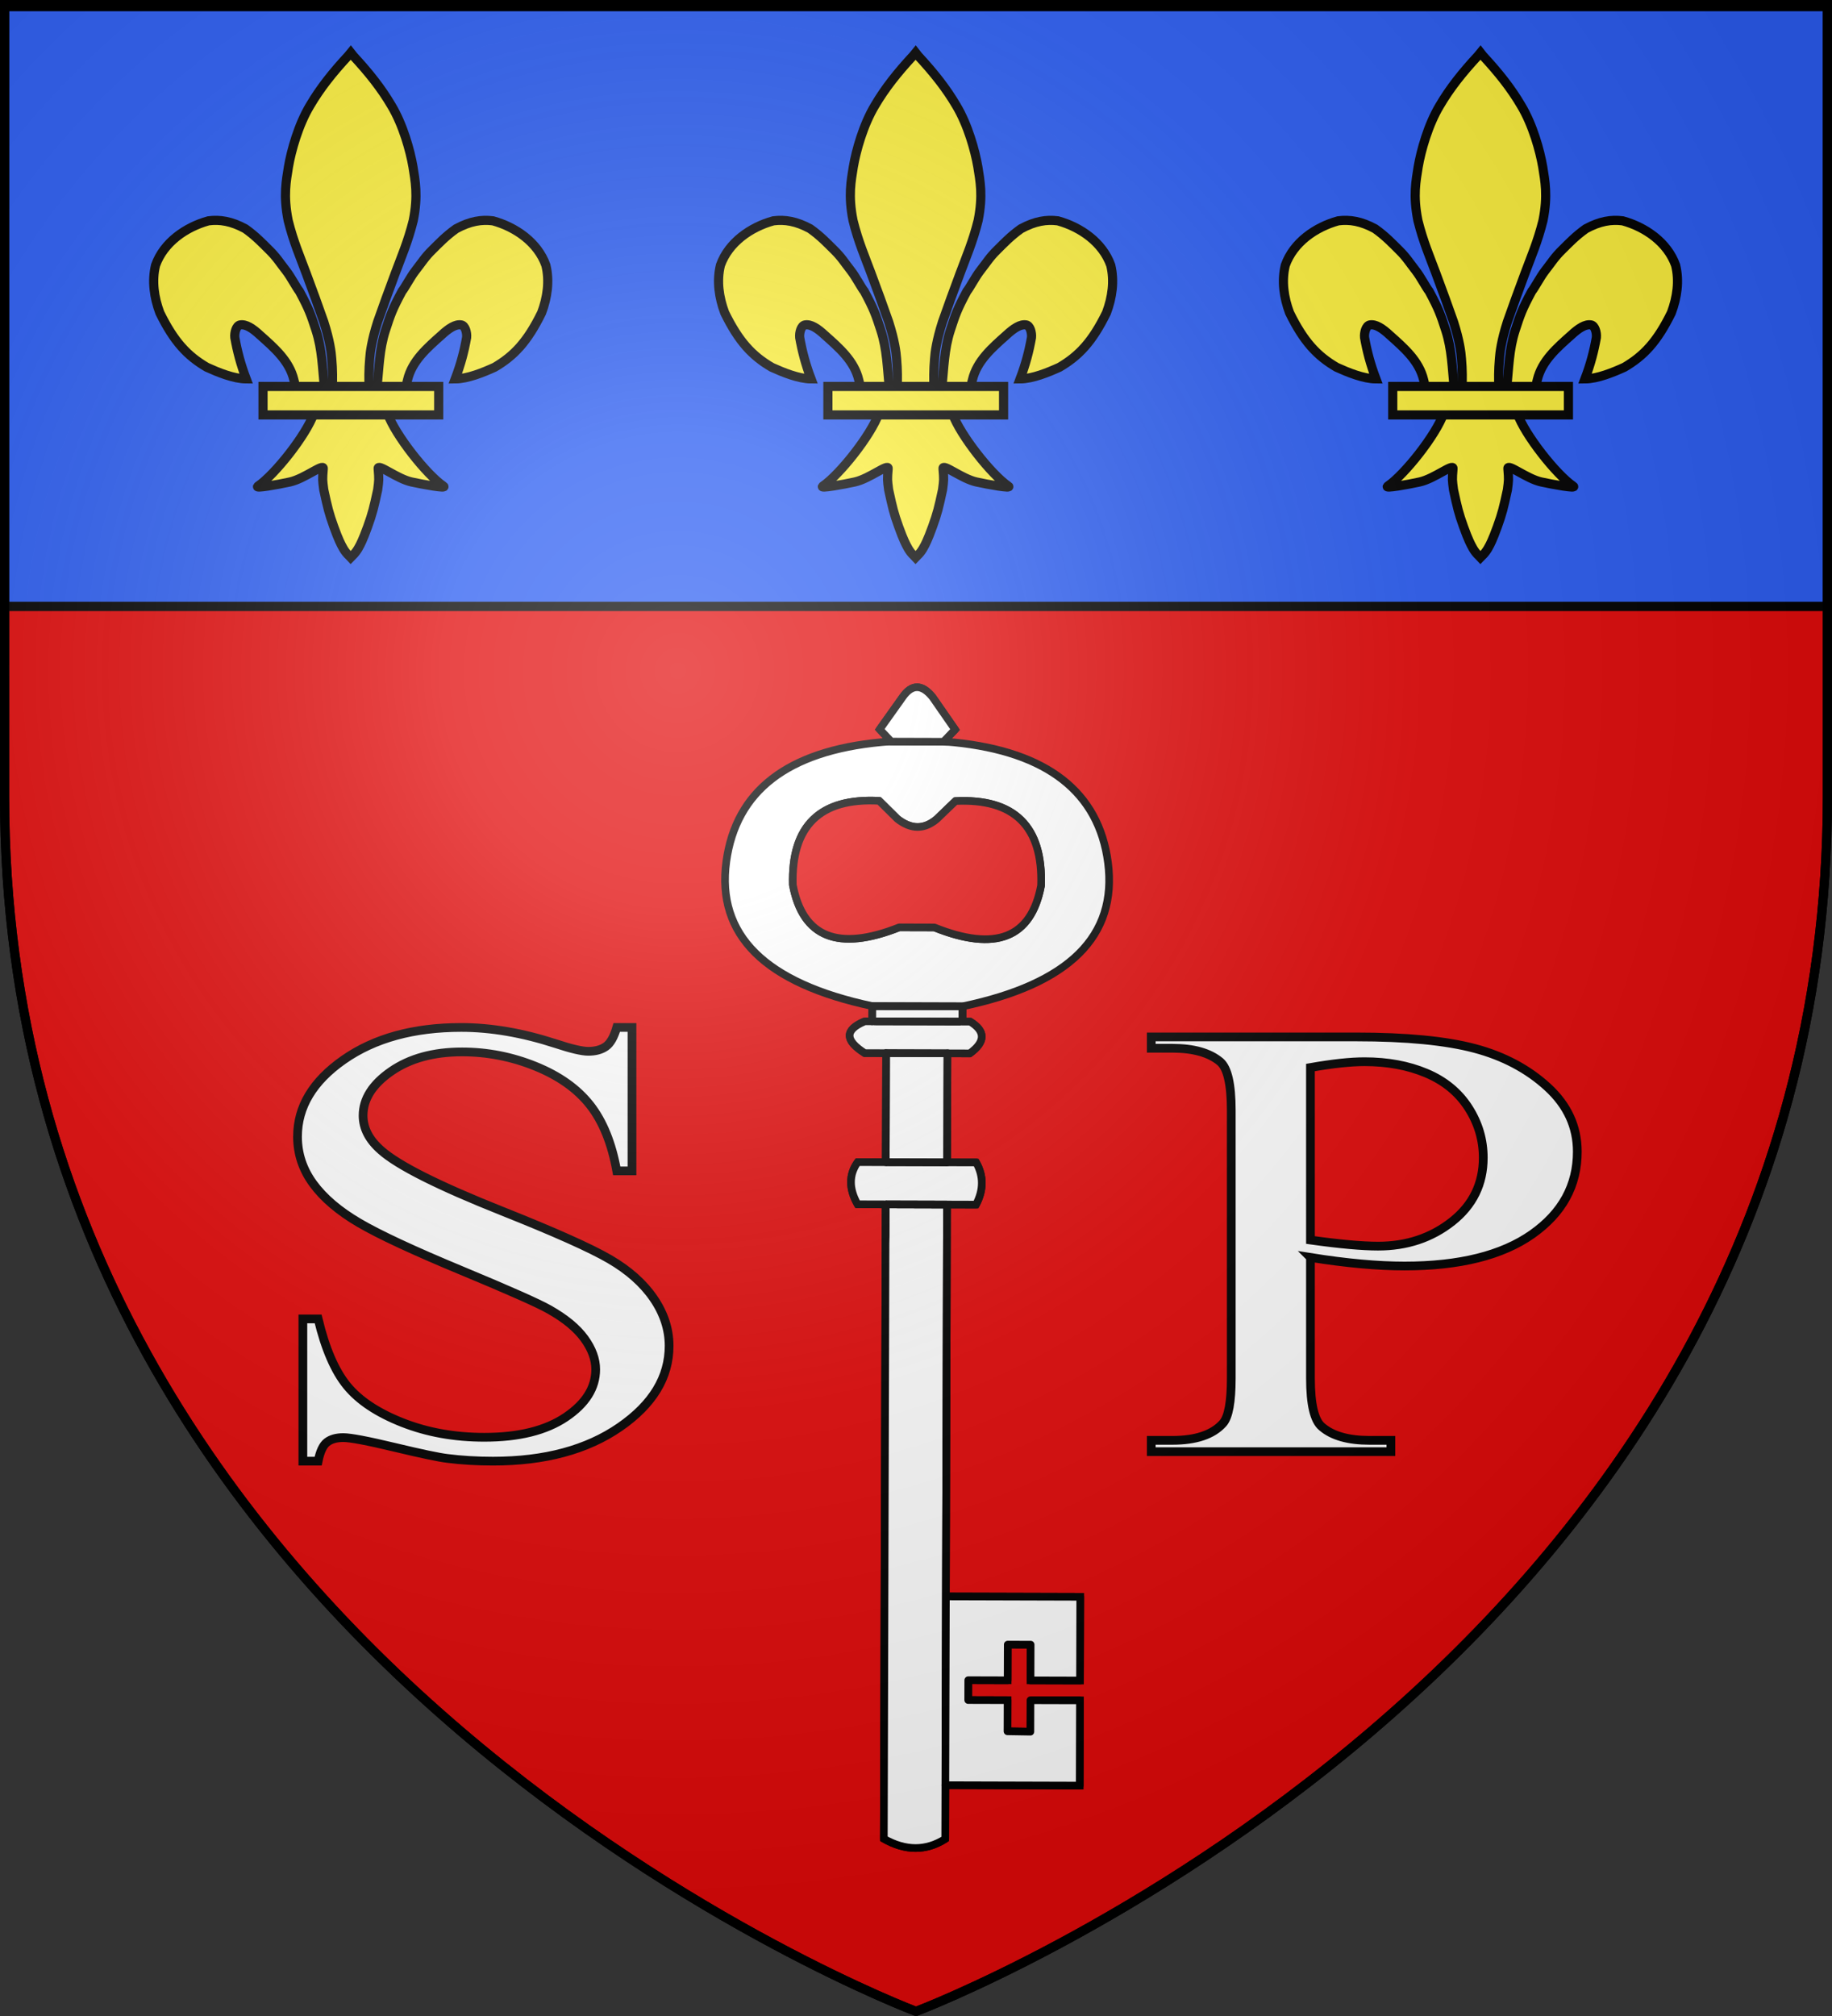
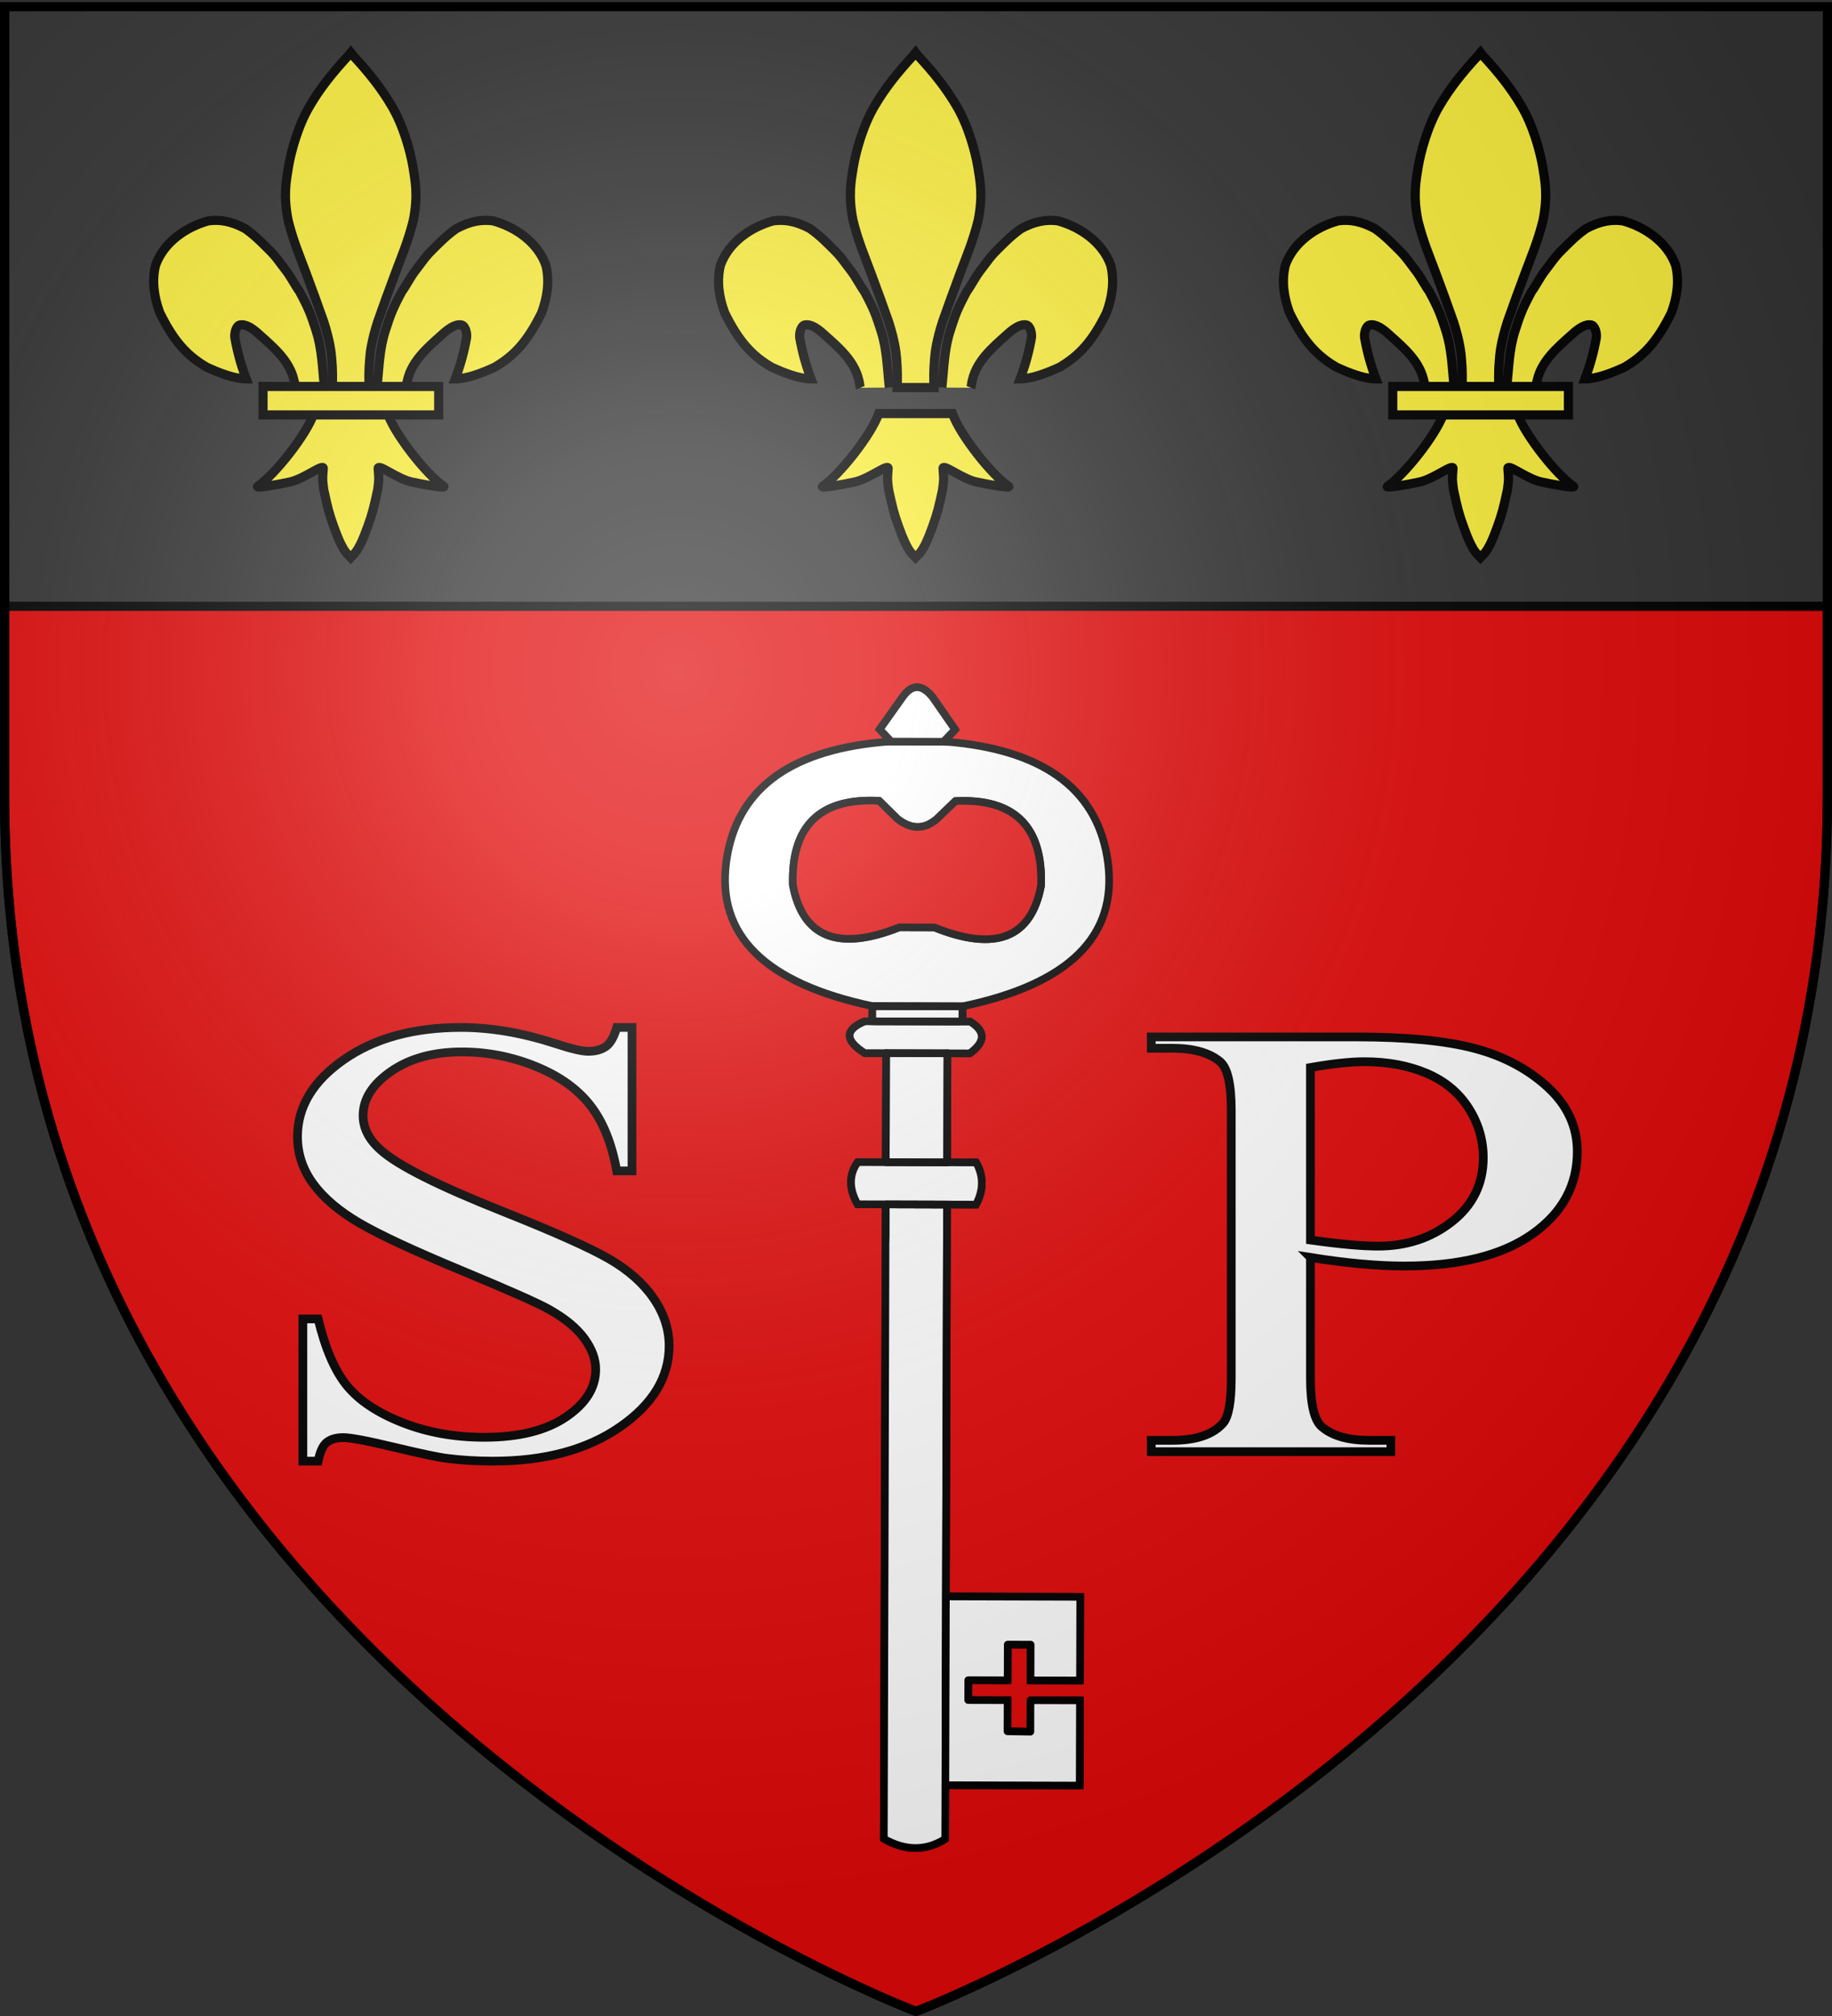
<svg xmlns="http://www.w3.org/2000/svg" xmlns:xlink="http://www.w3.org/1999/xlink" width="600" height="660" version="1.0">
  <rect width="100%" height="100%" fill="#333333" stroke="none" />
  <desc>Flag of Canton of Valais (Wallis)</desc>
  <defs>
    <radialGradient xlink:href="#a" id="b" cx="221.445" cy="226.331" r="300" fx="221.445" fy="226.331" gradientTransform="matrix(1.353 0 0 1.349 -77.63 -85.747)" gradientUnits="userSpaceOnUse" />
    <linearGradient id="a">
      <stop offset="0" style="stop-color:white;stop-opacity:.314" />
      <stop offset=".19" style="stop-color:white;stop-opacity:.251" />
      <stop offset=".6" style="stop-color:#6b6b6b;stop-opacity:.125" />
      <stop offset="1" style="stop-color:black;stop-opacity:.125" />
    </linearGradient>
  </defs>
  <g style="display:inline">
    <path d="M1.5 198.5v62.219C1.5 546.17 300 658.5 300 658.5s298.5-112.33 298.5-397.781V198.5z" style="fill:#e20909;fill-opacity:1;fill-rule:evenodd;stroke:#000;stroke-width:3;stroke-linecap:butt;stroke-linejoin:miter;stroke-miterlimit:4;stroke-dasharray:none;stroke-opacity:1;display:inline" />
-     <path d="M1.5 1.5v197h597V1.5z" style="opacity:1;fill:#2b5df2;fill-opacity:1;fill-rule:nonzero;stroke:#000;stroke-width:3;stroke-linecap:butt;stroke-linejoin:miter;marker:none;marker-start:none;marker-mid:none;marker-end:none;stroke-miterlimit:4;stroke-dasharray:none;stroke-dashoffset:0;stroke-opacity:1;visibility:visible;display:inline;overflow:visible" />
+     <path d="M1.5 1.5v197V1.5z" style="opacity:1;fill:#2b5df2;fill-opacity:1;fill-rule:nonzero;stroke:#000;stroke-width:3;stroke-linecap:butt;stroke-linejoin:miter;marker:none;marker-start:none;marker-mid:none;marker-end:none;stroke-miterlimit:4;stroke-dasharray:none;stroke-dashoffset:0;stroke-opacity:1;visibility:visible;display:inline;overflow:visible" />
  </g>
  <g style="fill:#fcef3c;fill-opacity:1;stroke:#000;stroke-width:16.548;stroke-miterlimit:4;stroke-dasharray:none;stroke-opacity:1;display:inline">
    <g style="fill:#fcef3c;fill-opacity:1;stroke:#000;stroke-width:16.548;stroke-miterlimit:4;stroke-dasharray:none;stroke-opacity:1">
      <path d="M350.523 657.372c-3.86-35.462-4.154-69.071-15.272-103.348-9.492-29.266-12.63-38.352-30.018-70.76-5.497-6.824-15.718-26.458-23.755-36.739-13.017-16.65-17.258-24.548-31.228-38.27-11.446-11.241-23.904-24.688-42.97-38.203-25.29-13.652-45.966-16.93-66.664-14.256-41.136 11.32-80.946 39.005-95.708 80.409-6.915 28.444-2.646 58.197 7.71 85.87 25.878 52.776 50.113 78.127 85.107 98.606 20.313 9.213 48.646 20.885 71.212 21.009-10.195-26.964-16.177-49.876-20.61-74.833-.867-9.04 2.628-21.432 9.486-22.729 10.519-1.988 22.731 6.04 36.01 18.37 25.698 22.9 53.24 46.505 61.382 80.931 1.653 4.536 1.19 9.778 3.036 14.24" style="fill:#fcef3c;fill-opacity:1;fill-rule:evenodd;stroke:#000;stroke-width:16.548;stroke-linecap:butt;stroke-linejoin:miter;stroke-miterlimit:4;stroke-dasharray:none;stroke-opacity:1" transform="matrix(.181 0 0 .181 42.818 7.895)" />
      <path d="M393.626 57.12c-28.374 30.59-50.874 58.882-69.219 90.125-21.107 35.026-34.068 81.872-39.062 111.156-3.866 24.979-9.577 51.065-.5 96.75 9.67 38.802 21.657 65.923 32.625 95.563 12.675 34.225 21.806 58.8 31.906 87.875 10.915 33.994 13.6 56.054 14.25 66.156 1.882 20.958 1.775 37.93 1.031 52.625h66.781c-.744-14.695-.85-31.667 1.032-52.625.65-10.102 3.335-32.162 14.25-66.156 10.1-29.075 19.23-53.65 31.906-87.875 10.967-29.64 22.955-56.761 32.625-95.563 9.076-45.685 3.366-71.771-.5-96.75-4.995-29.284-17.956-76.13-39.063-111.156-18.27-31.115-40.664-59.305-68.875-89.75l-4.64-5.918z" style="fill:#fcef3c;fill-opacity:1;fill-rule:nonzero;stroke:#000;stroke-width:16.548;stroke-linecap:butt;stroke-linejoin:miter;stroke-miterlimit:4;stroke-dasharray:none;stroke-opacity:1" transform="matrix(.181 0 0 .181 42.818 7.895)" />
      <path d="M331.345 704.401c-13.962 39.13-70.889 110.792-101.125 131.22-7.843 5.297 37.486-3.052 57.78-7.5 26.62-5.835 61.218-34.198 60.407-24.188-1.683 20.772-1.403 20.429.875 38.312 7.11 32.683 9.222 42.056 18.188 66.875 4.23 11.713 7.849 20.769 10.218 25.813 4.158 8.85 8.937 19.094 17.125 26.468l3.182 3.388 3.287-3.388c8.022-7.427 12.912-17.214 17.125-26.468 2.31-5.072 5.988-14.1 10.219-25.813 8.965-24.819 11.108-34.192 18.219-66.875 2.277-17.883 2.527-17.54.843-38.312-.81-10.01 33.788 18.353 60.407 24.187 20.295 4.449 65.623 12.798 57.78 7.5-30.236-20.427-87.131-92.089-101.093-131.219zM445.575 657.372c3.861-35.462 4.154-69.071 15.272-103.348 9.492-29.266 12.63-38.352 30.018-70.76 5.497-6.824 15.719-26.458 23.756-36.739 13.016-16.65 17.257-24.548 31.227-38.27 11.446-11.241 23.904-24.688 42.97-38.203 25.29-13.652 45.966-16.93 66.664-14.256 41.137 11.32 80.946 39.005 95.708 80.409 6.915 28.444 2.646 58.197-7.71 85.87-25.877 52.776-50.113 78.127-85.107 98.606-20.313 9.213-48.646 20.885-71.212 21.009 10.195-26.964 16.177-49.876 20.61-74.833.867-9.04-2.628-21.432-9.485-22.729-10.52-1.988-22.732 6.04-36.01 18.37-25.7 22.9-53.241 46.505-61.383 80.931-1.653 4.536-1.19 9.778-3.036 14.24" style="fill:#fcef3c;fill-opacity:1;fill-rule:evenodd;stroke:#000;stroke-width:16.548;stroke-linecap:butt;stroke-linejoin:miter;stroke-miterlimit:4;stroke-dasharray:none;stroke-opacity:1" transform="matrix(.181 0 0 .181 42.818 7.895)" />
      <path d="M239.352 655.379H557.24v51.503H239.352z" style="fill:#fcef3c;fill-opacity:1;stroke:#000;stroke-width:16.548;stroke-miterlimit:4;stroke-dasharray:none;stroke-opacity:1" transform="matrix(.181 0 0 .181 42.818 7.895)" />
    </g>
  </g>
  <g style="fill:#fcef3c;fill-opacity:1;stroke:#000;stroke-width:16.548;stroke-miterlimit:4;stroke-dasharray:none;stroke-opacity:1;display:inline">
    <g style="fill:#fcef3c;fill-opacity:1;stroke:#000;stroke-width:16.548;stroke-miterlimit:4;stroke-dasharray:none;stroke-opacity:1">
      <path d="M350.523 657.372c-3.86-35.462-4.154-69.071-15.272-103.348-9.492-29.266-12.63-38.352-30.018-70.76-5.497-6.824-15.718-26.458-23.755-36.739-13.017-16.65-17.258-24.548-31.228-38.27-11.446-11.241-23.904-24.688-42.97-38.203-25.29-13.652-45.966-16.93-66.664-14.256-41.136 11.32-80.946 39.005-95.708 80.409-6.915 28.444-2.646 58.197 7.71 85.87 25.878 52.776 50.113 78.127 85.107 98.606 20.313 9.213 48.646 20.885 71.212 21.009-10.195-26.964-16.177-49.876-20.61-74.833-.867-9.04 2.628-21.432 9.486-22.729 10.519-1.988 22.731 6.04 36.01 18.37 25.698 22.9 53.24 46.505 61.382 80.931 1.653 4.536 1.19 9.778 3.036 14.24" style="fill:#fcef3c;fill-opacity:1;fill-rule:evenodd;stroke:#000;stroke-width:16.548;stroke-linecap:butt;stroke-linejoin:miter;stroke-miterlimit:4;stroke-dasharray:none;stroke-opacity:1" transform="matrix(.181 0 0 .181 227.819 7.895)" />
      <path d="M393.626 57.12c-28.374 30.59-50.874 58.882-69.219 90.125-21.107 35.026-34.068 81.872-39.062 111.156-3.866 24.979-9.577 51.065-.5 96.75 9.67 38.802 21.657 65.923 32.625 95.563 12.675 34.225 21.806 58.8 31.906 87.875 10.915 33.994 13.6 56.054 14.25 66.156 1.882 20.958 1.775 37.93 1.031 52.625h66.781c-.744-14.695-.85-31.667 1.032-52.625.65-10.102 3.335-32.162 14.25-66.156 10.1-29.075 19.23-53.65 31.906-87.875 10.967-29.64 22.955-56.761 32.625-95.563 9.076-45.685 3.366-71.771-.5-96.75-4.995-29.284-17.956-76.13-39.063-111.156-18.27-31.115-40.664-59.305-68.875-89.75l-4.64-5.918z" style="fill:#fcef3c;fill-opacity:1;fill-rule:nonzero;stroke:#000;stroke-width:16.548;stroke-linecap:butt;stroke-linejoin:miter;stroke-miterlimit:4;stroke-dasharray:none;stroke-opacity:1" transform="matrix(.181 0 0 .181 227.819 7.895)" />
      <path d="M331.345 704.401c-13.962 39.13-70.889 110.792-101.125 131.22-7.843 5.297 37.486-3.052 57.78-7.5 26.62-5.835 61.218-34.198 60.407-24.188-1.683 20.772-1.403 20.429.875 38.312 7.11 32.683 9.222 42.056 18.188 66.875 4.23 11.713 7.849 20.769 10.218 25.813 4.158 8.85 8.937 19.094 17.125 26.468l3.182 3.388 3.287-3.388c8.022-7.427 12.912-17.214 17.125-26.468 2.31-5.072 5.988-14.1 10.219-25.813 8.965-24.819 11.108-34.192 18.219-66.875 2.277-17.883 2.527-17.54.843-38.312-.81-10.01 33.788 18.353 60.407 24.187 20.295 4.449 65.623 12.798 57.78 7.5-30.236-20.427-87.131-92.089-101.093-131.219zM445.575 657.372c3.861-35.462 4.154-69.071 15.272-103.348 9.492-29.266 12.63-38.352 30.018-70.76 5.497-6.824 15.719-26.458 23.756-36.739 13.016-16.65 17.257-24.548 31.227-38.27 11.446-11.241 23.904-24.688 42.97-38.203 25.29-13.652 45.966-16.93 66.664-14.256 41.137 11.32 80.946 39.005 95.708 80.409 6.915 28.444 2.646 58.197-7.71 85.87-25.877 52.776-50.113 78.127-85.107 98.606-20.313 9.213-48.646 20.885-71.212 21.009 10.195-26.964 16.177-49.876 20.61-74.833.867-9.04-2.628-21.432-9.485-22.729-10.52-1.988-22.732 6.04-36.01 18.37-25.7 22.9-53.241 46.505-61.383 80.931-1.653 4.536-1.19 9.778-3.036 14.24" style="fill:#fcef3c;fill-opacity:1;fill-rule:evenodd;stroke:#000;stroke-width:16.548;stroke-linecap:butt;stroke-linejoin:miter;stroke-miterlimit:4;stroke-dasharray:none;stroke-opacity:1" transform="matrix(.181 0 0 .181 227.819 7.895)" />
-       <path d="M239.352 655.379H557.24v51.503H239.352z" style="fill:#fcef3c;fill-opacity:1;stroke:#000;stroke-width:16.548;stroke-miterlimit:4;stroke-dasharray:none;stroke-opacity:1" transform="matrix(.181 0 0 .181 227.819 7.895)" />
    </g>
  </g>
  <g style="fill:#fcef3c;fill-opacity:1;stroke:#000;stroke-width:16.548;stroke-miterlimit:4;stroke-dasharray:none;stroke-opacity:1;display:inline">
    <g style="fill:#fcef3c;fill-opacity:1;stroke:#000;stroke-width:16.548;stroke-miterlimit:4;stroke-dasharray:none;stroke-opacity:1">
      <path d="M350.523 657.372c-3.86-35.462-4.154-69.071-15.272-103.348-9.492-29.266-12.63-38.352-30.018-70.76-5.497-6.824-15.718-26.458-23.755-36.739-13.017-16.65-17.258-24.548-31.228-38.27-11.446-11.241-23.904-24.688-42.97-38.203-25.29-13.652-45.966-16.93-66.664-14.256-41.136 11.32-80.946 39.005-95.708 80.409-6.915 28.444-2.646 58.197 7.71 85.87 25.878 52.776 50.113 78.127 85.107 98.606 20.313 9.213 48.646 20.885 71.212 21.009-10.195-26.964-16.177-49.876-20.61-74.833-.867-9.04 2.628-21.432 9.486-22.729 10.519-1.988 22.731 6.04 36.01 18.37 25.698 22.9 53.24 46.505 61.382 80.931 1.653 4.536 1.19 9.778 3.036 14.24" style="fill:#fcef3c;fill-opacity:1;fill-rule:evenodd;stroke:#000;stroke-width:16.548;stroke-linecap:butt;stroke-linejoin:miter;stroke-miterlimit:4;stroke-dasharray:none;stroke-opacity:1" transform="matrix(.181 0 0 .181 412.819 7.895)" />
      <path d="M393.626 57.12c-28.374 30.59-50.874 58.882-69.219 90.125-21.107 35.026-34.068 81.872-39.062 111.156-3.866 24.979-9.577 51.065-.5 96.75 9.67 38.802 21.657 65.923 32.625 95.563 12.675 34.225 21.806 58.8 31.906 87.875 10.915 33.994 13.6 56.054 14.25 66.156 1.882 20.958 1.775 37.93 1.031 52.625h66.781c-.744-14.695-.85-31.667 1.032-52.625.65-10.102 3.335-32.162 14.25-66.156 10.1-29.075 19.23-53.65 31.906-87.875 10.967-29.64 22.955-56.761 32.625-95.563 9.076-45.685 3.366-71.771-.5-96.75-4.995-29.284-17.956-76.13-39.063-111.156-18.27-31.115-40.664-59.305-68.875-89.75l-4.64-5.918z" style="fill:#fcef3c;fill-opacity:1;fill-rule:nonzero;stroke:#000;stroke-width:16.548;stroke-linecap:butt;stroke-linejoin:miter;stroke-miterlimit:4;stroke-dasharray:none;stroke-opacity:1" transform="matrix(.181 0 0 .181 412.819 7.895)" />
      <path d="M331.345 704.401c-13.962 39.13-70.889 110.792-101.125 131.22-7.843 5.297 37.486-3.052 57.78-7.5 26.62-5.835 61.218-34.198 60.407-24.188-1.683 20.772-1.403 20.429.875 38.312 7.11 32.683 9.222 42.056 18.188 66.875 4.23 11.713 7.849 20.769 10.218 25.813 4.158 8.85 8.937 19.094 17.125 26.468l3.182 3.388 3.287-3.388c8.022-7.427 12.912-17.214 17.125-26.468 2.31-5.072 5.988-14.1 10.219-25.813 8.965-24.819 11.108-34.192 18.219-66.875 2.277-17.883 2.527-17.54.843-38.312-.81-10.01 33.788 18.353 60.407 24.187 20.295 4.449 65.623 12.798 57.78 7.5-30.236-20.427-87.131-92.089-101.093-131.219zM445.575 657.372c3.861-35.462 4.154-69.071 15.272-103.348 9.492-29.266 12.63-38.352 30.018-70.76 5.497-6.824 15.719-26.458 23.756-36.739 13.016-16.65 17.257-24.548 31.227-38.27 11.446-11.241 23.904-24.688 42.97-38.203 25.29-13.652 45.966-16.93 66.664-14.256 41.137 11.32 80.946 39.005 95.708 80.409 6.915 28.444 2.646 58.197-7.71 85.87-25.877 52.776-50.113 78.127-85.107 98.606-20.313 9.213-48.646 20.885-71.212 21.009 10.195-26.964 16.177-49.876 20.61-74.833.867-9.04-2.628-21.432-9.485-22.729-10.52-1.988-22.732 6.04-36.01 18.37-25.7 22.9-53.241 46.505-61.383 80.931-1.653 4.536-1.19 9.778-3.036 14.24" style="fill:#fcef3c;fill-opacity:1;fill-rule:evenodd;stroke:#000;stroke-width:16.548;stroke-linecap:butt;stroke-linejoin:miter;stroke-miterlimit:4;stroke-dasharray:none;stroke-opacity:1" transform="matrix(.181 0 0 .181 412.819 7.895)" />
      <path d="M239.352 655.379H557.24v51.503H239.352z" style="fill:#fcef3c;fill-opacity:1;stroke:#000;stroke-width:16.548;stroke-miterlimit:4;stroke-dasharray:none;stroke-opacity:1" transform="matrix(.181 0 0 .181 412.819 7.895)" />
    </g>
  </g>
  <path d="M206.985 336.367v46.962h-4.998q-2.431-13.517-8.713-21.528-6.28-8.01-17.897-12.717-11.618-4.706-24.044-4.706-14.048 0-23.234 6.358-9.185 6.359-9.185 14.47 0 6.207 5.808 11.314 8.375 7.51 39.848 20.027 25.665 10.214 35.053 15.67 9.388 5.458 14.454 12.868 5.065 7.41 5.065 15.52 0 15.42-16.142 26.585t-41.537 11.165q-7.969 0-14.993-.901-4.188-.5-17.358-3.655t-16.682-3.154q-3.377 0-5.336 1.502-1.957 1.501-2.904 6.208h-4.998v-46.562h4.998q3.512 14.62 9.456 21.88t18.168 12.065q12.224 4.806 26.813 4.807 16.884 0 26.678-6.61 9.792-6.608 9.793-15.62 0-5.006-3.715-10.113t-11.549-9.513q-5.268-3.003-28.772-12.767-23.504-9.762-33.431-15.57-9.93-5.808-15.062-12.817-5.133-7.01-5.133-15.42 0-14.618 15.13-25.184 15.128-10.563 38.496-10.564 14.589 0 30.933 5.307 7.564 2.505 10.672 2.504 3.51 0 5.74-1.552t3.58-6.259zm222.204 75.3v39.552q0 12.817 3.782 15.921 5.133 4.406 15.534 4.406h7.024v3.705h-78.48v-3.705h6.889q11.616 0 16.614-5.607 2.702-3.104 2.702-14.72v-87.716q0-12.816-3.647-15.92-5.268-4.406-15.67-4.407h-6.888v-3.704h67.133q24.584 0 38.768 3.754 14.183 3.756 23.909 12.667 9.725 8.913 9.725 21.128 0 16.622-14.79 27.036-14.792 10.413-41.807 10.414-6.62 0-14.319-.701t-16.48-2.103zm0-5.708q7.159 1.002 12.697 1.502 5.538.501 9.456.501 14.048 0 24.246-8.06 10.198-8.062 10.199-20.878 0-8.812-4.863-16.372t-13.778-11.315-20.262-3.755q-6.89 0-17.695 1.903z" style="font-size:247.205px;font-style:normal;font-variant:normal;font-weight:400;font-stretch:normal;text-align:start;line-height:125%;writing-mode:lr-tb;text-anchor:start;fill:#fff;fill-opacity:1;stroke:#000;stroke-width:2.858;stroke-linecap:butt;stroke-linejoin:miter;stroke-miterlimit:4;stroke-opacity:1;display:inline;font-family:Times New Roman" />
  <g style="fill:#fff;stroke:#000;stroke-width:2.5;stroke-miterlimit:4;stroke-dasharray:none;display:inline">
    <path d="M489.6 293.6v207.7h20.1V293.6q-10.65-6-20.1 0zM461.8 339.1v-10.3l7.5.1v10.2h12.9v6.5h-12.9v11.7h-7.5v-11.7h-16.2V373h44v-61.8h-44v27.9h16.2z" style="fill:#fff;stroke:#000;stroke-width:2.5;stroke-miterlimit:4;stroke-dasharray:none" transform="rotate(-179.836 399.803 447.949)" />
    <path d="M480.1 501.3q-3.75 7.2 0 13.8h38.8q4.348-6.15 0-13.8h-38.8zM509.7 515.1h-20.1v35.7h20.1zM516.7 561.2c6.6-2.8 6.6-6.2 0-10.4h-34.4c-5.2 3.8-5.2 7.3-.1 10.4h34.5zM514.3 566.2v-5h-29.6v5z" style="fill:#fff;stroke:#000;stroke-width:2.5;stroke-miterlimit:4;stroke-dasharray:none" transform="rotate(-179.836 399.803 447.949)" />
    <path d="M437.2 613.4c3.1 23.1 20 36.199 50.5 39.199 1.1.101 2.3.2 3.5.2h17.1c1.101 0 2.3-.1 3.3-.2 30.7-3 47.5-16.1 50.601-39.199 3.2-24.101-12.7-39.801-47.9-47.2h-29.6C449.8 573.6 434 589.3 437.2 613.4zM494 592h11.5c20-8 31.6-3.4 34.9 13.8.6 19.3-8.801 28.601-28.2 27.601l-6-5.9q-6.75-5.25-12.9 0l-6.1 5.9c-19.3 1-28.7-8.301-28.1-27.601 3.2-17.2 14.8-21.8 34.9-13.8zM508.3 652.8h-17.1l-3.8 4 7.4 10.601c3.5 4.3 6.8 4.3 9.8 0l7.5-10.601z" style="fill:#fff;stroke:#000;stroke-width:2.5;stroke-miterlimit:4;stroke-dasharray:none" transform="rotate(-179.836 399.803 447.949)" />
    <path d="M509.7 501.3V293.6q-10.65-6-20.1 0v17.6" style="fill:#fff;stroke:#000;stroke-width:2.5;stroke-linecap:round;stroke-linejoin:round;stroke-miterlimit:4;stroke-dasharray:none" transform="rotate(-179.836 399.803 447.949)" />
    <path d="M489.6 311.2h-44v27.9h16.2v-10.3l7.5.1v10.2h12.9v6.5h-12.9v11.7h-7.5v-11.7h-16.2V373h42.9M489.6 311.2v190.1M489.6 501.3h-9.5q-3.75 7.2 0 13.8h9.5M509.7 501.3h-20.1M509.7 515.1h-20.1M509.7 515.1h9.2q4.348-6.15 0-13.8h-9.2M514.3 561.2h2.4c6.6-2.8 6.6-6.2 0-10.4h-7M514.3 566.2v-5M509.7 550.8h-20.1" style="fill:#fff;stroke:#000;stroke-width:2.5;stroke-linecap:round;stroke-linejoin:round;stroke-miterlimit:4;stroke-dasharray:none" transform="rotate(-179.836 399.803 447.949)" />
    <path d="M505.5 592c20-8 31.6-3.4 34.9 13.8.6 19.3-8.801 28.601-28.2 27.601l-6-5.9q-6.75-5.25-12.9 0l-6.1 5.9c-19.3 1-28.7-8.301-28.1-27.601 3.2-17.2 14.8-21.8 34.9-13.8z" style="fill:#e20909;stroke:#000;stroke-width:2.5;stroke-linecap:round;stroke-linejoin:round;stroke-miterlimit:4;stroke-dasharray:none" transform="rotate(-179.836 399.803 447.949)" />
    <path d="M489.6 550.8h-7.3c-5.2 3.8-5.2 7.3-.1 10.4h2.5M484.7 561.2v5M508.3 652.8h-17.1M491.2 652.8l-3.8 4 7.4 10.601c3.5 4.3 6.8 4.3 9.8 0l7.5-10.601-3.8-4M484.7 561.2h29.6M514.3 566.2h-29.6M509.7 550.8v-35.7M489.6 515.1v35.7" style="fill:#fff;stroke:#000;stroke-width:2.5;stroke-linecap:round;stroke-linejoin:round;stroke-miterlimit:4;stroke-dasharray:none" transform="rotate(-179.836 399.803 447.949)" />
  </g>
  <path d="M300 658.5s298.5-112.32 298.5-397.772V2.176H1.5v258.552C1.5 546.18 300 658.5 300 658.5" style="opacity:1;fill:url(#b);fill-opacity:1;fill-rule:evenodd;stroke:none;stroke-width:1px;stroke-linecap:butt;stroke-linejoin:miter;stroke-opacity:1" />
  <path d="M300 658.5S1.5 546.18 1.5 260.728V2.176h597v258.552C598.5 546.18 300 658.5 300 658.5z" style="opacity:1;fill:none;fill-opacity:1;fill-rule:evenodd;stroke:#000;stroke-width:3;stroke-linecap:butt;stroke-linejoin:miter;stroke-miterlimit:4;stroke-dasharray:none;stroke-opacity:1" />
</svg>